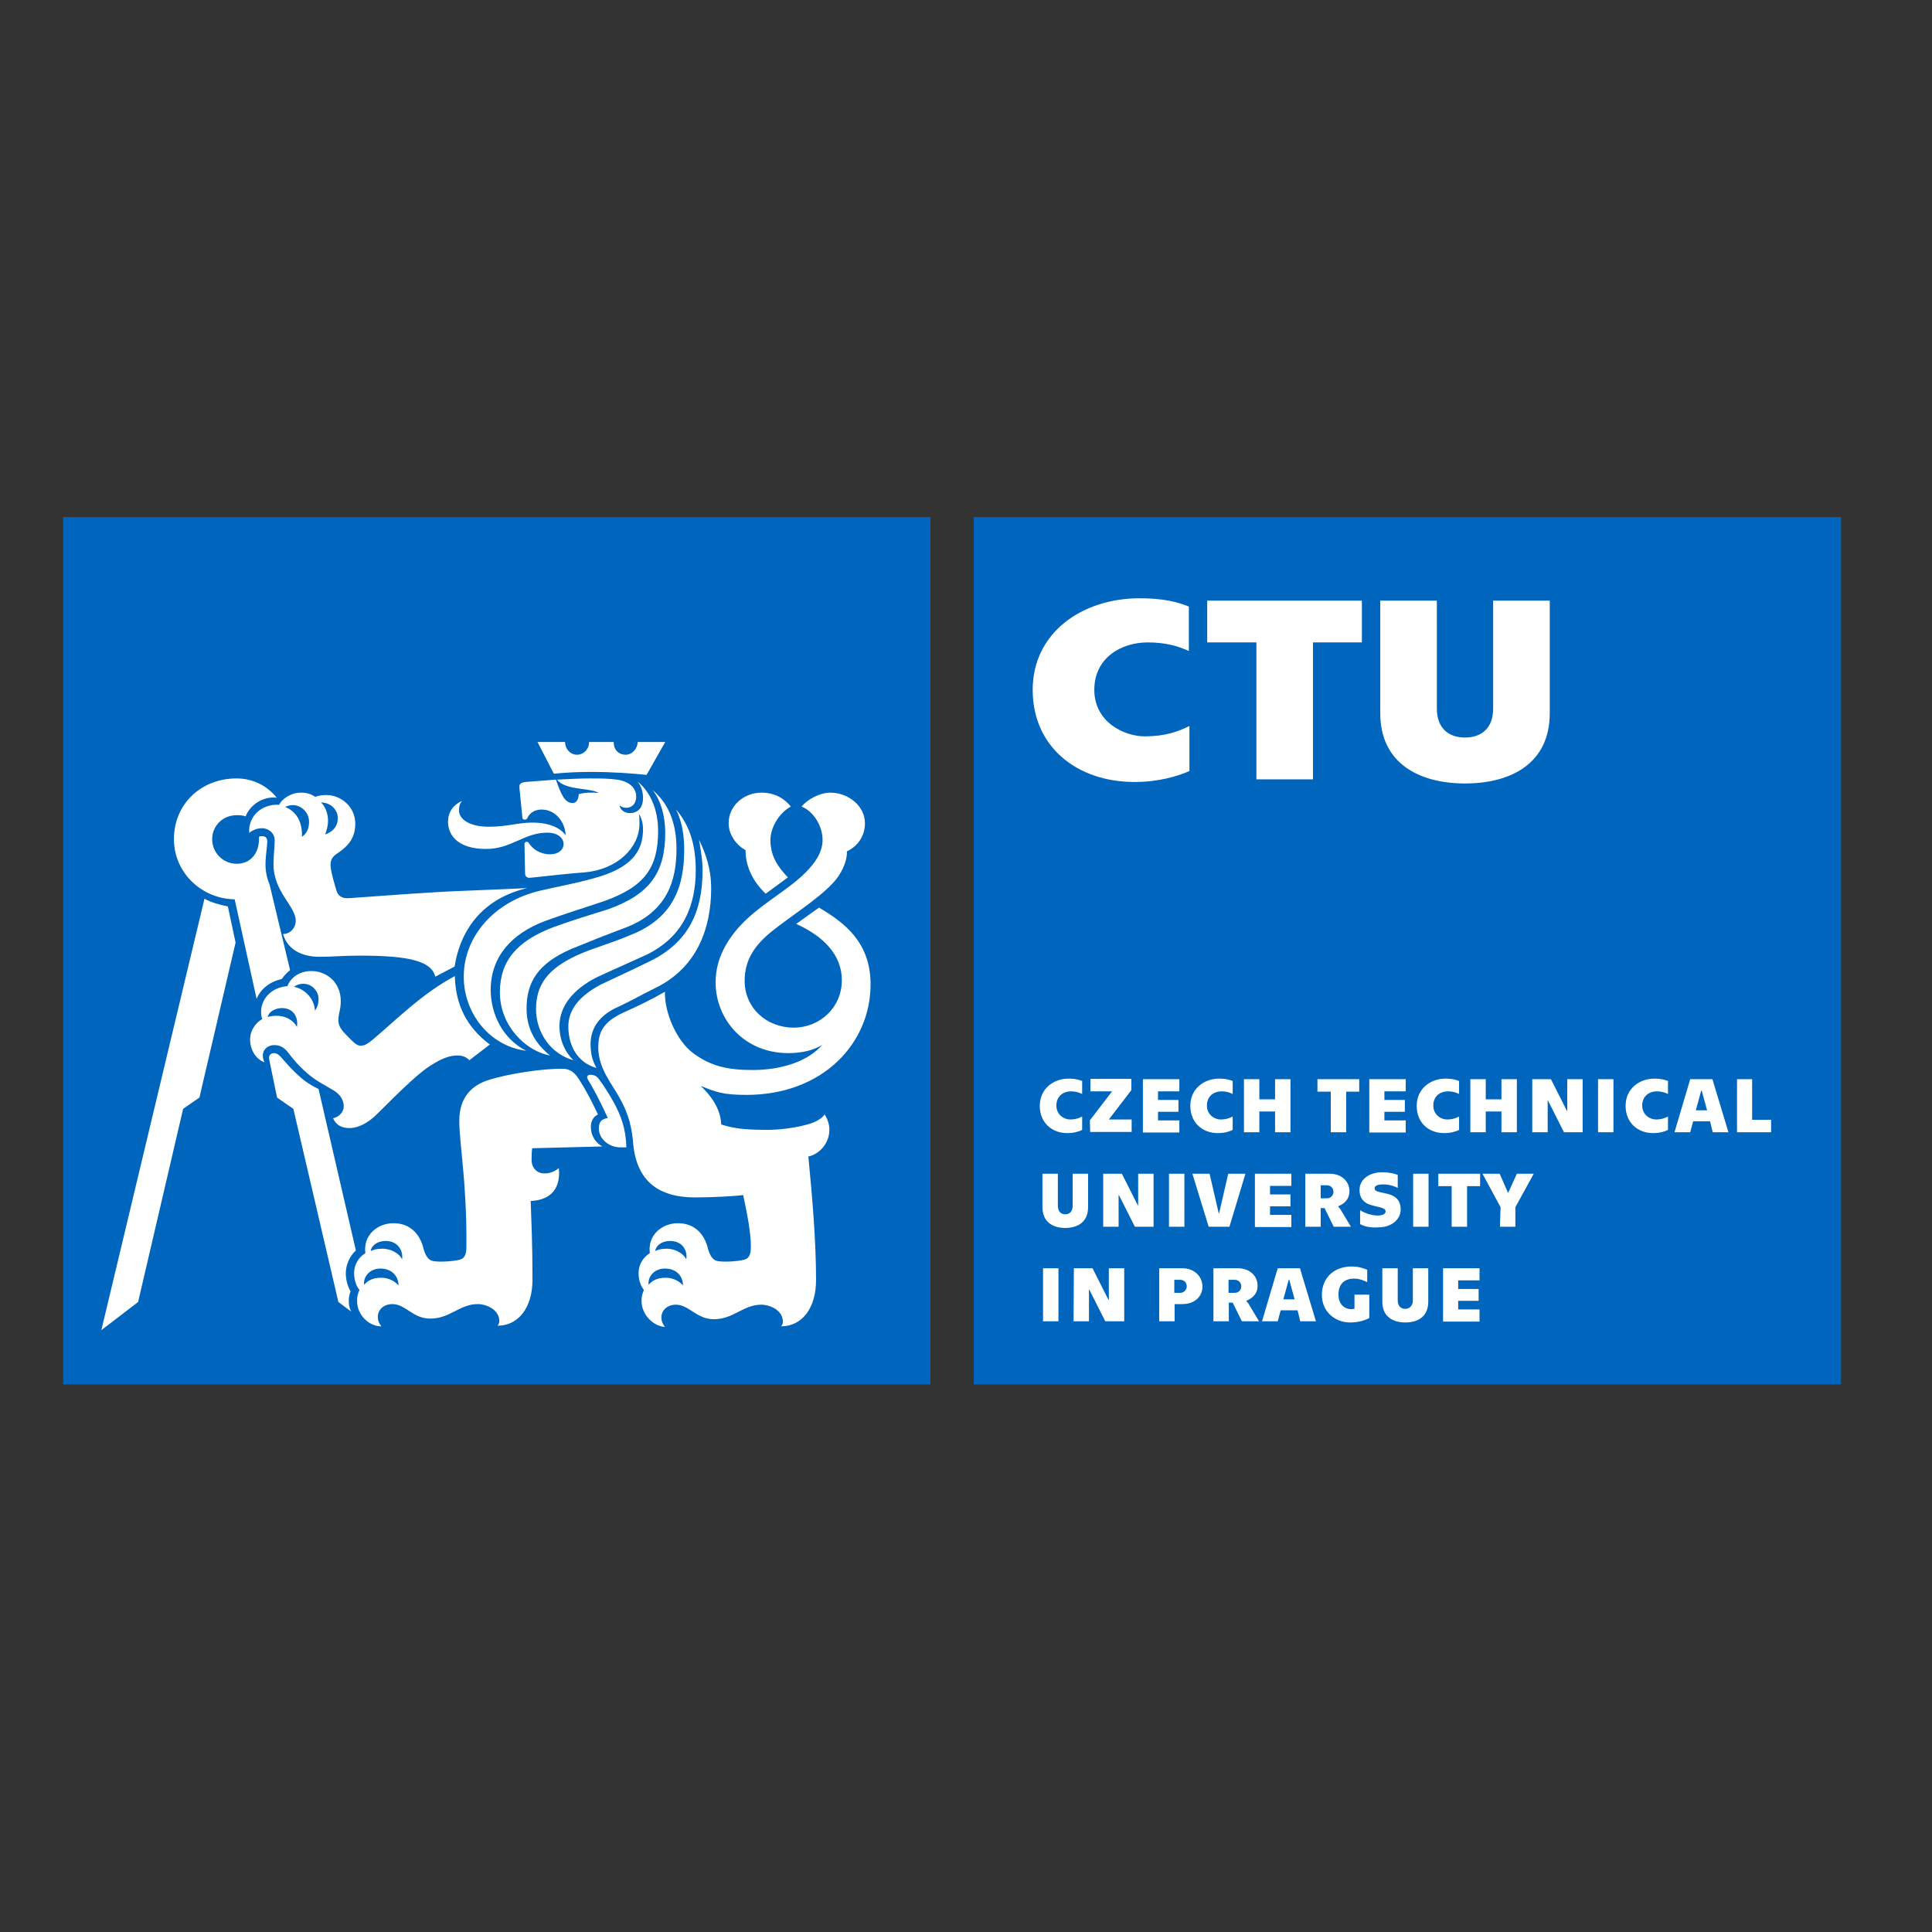
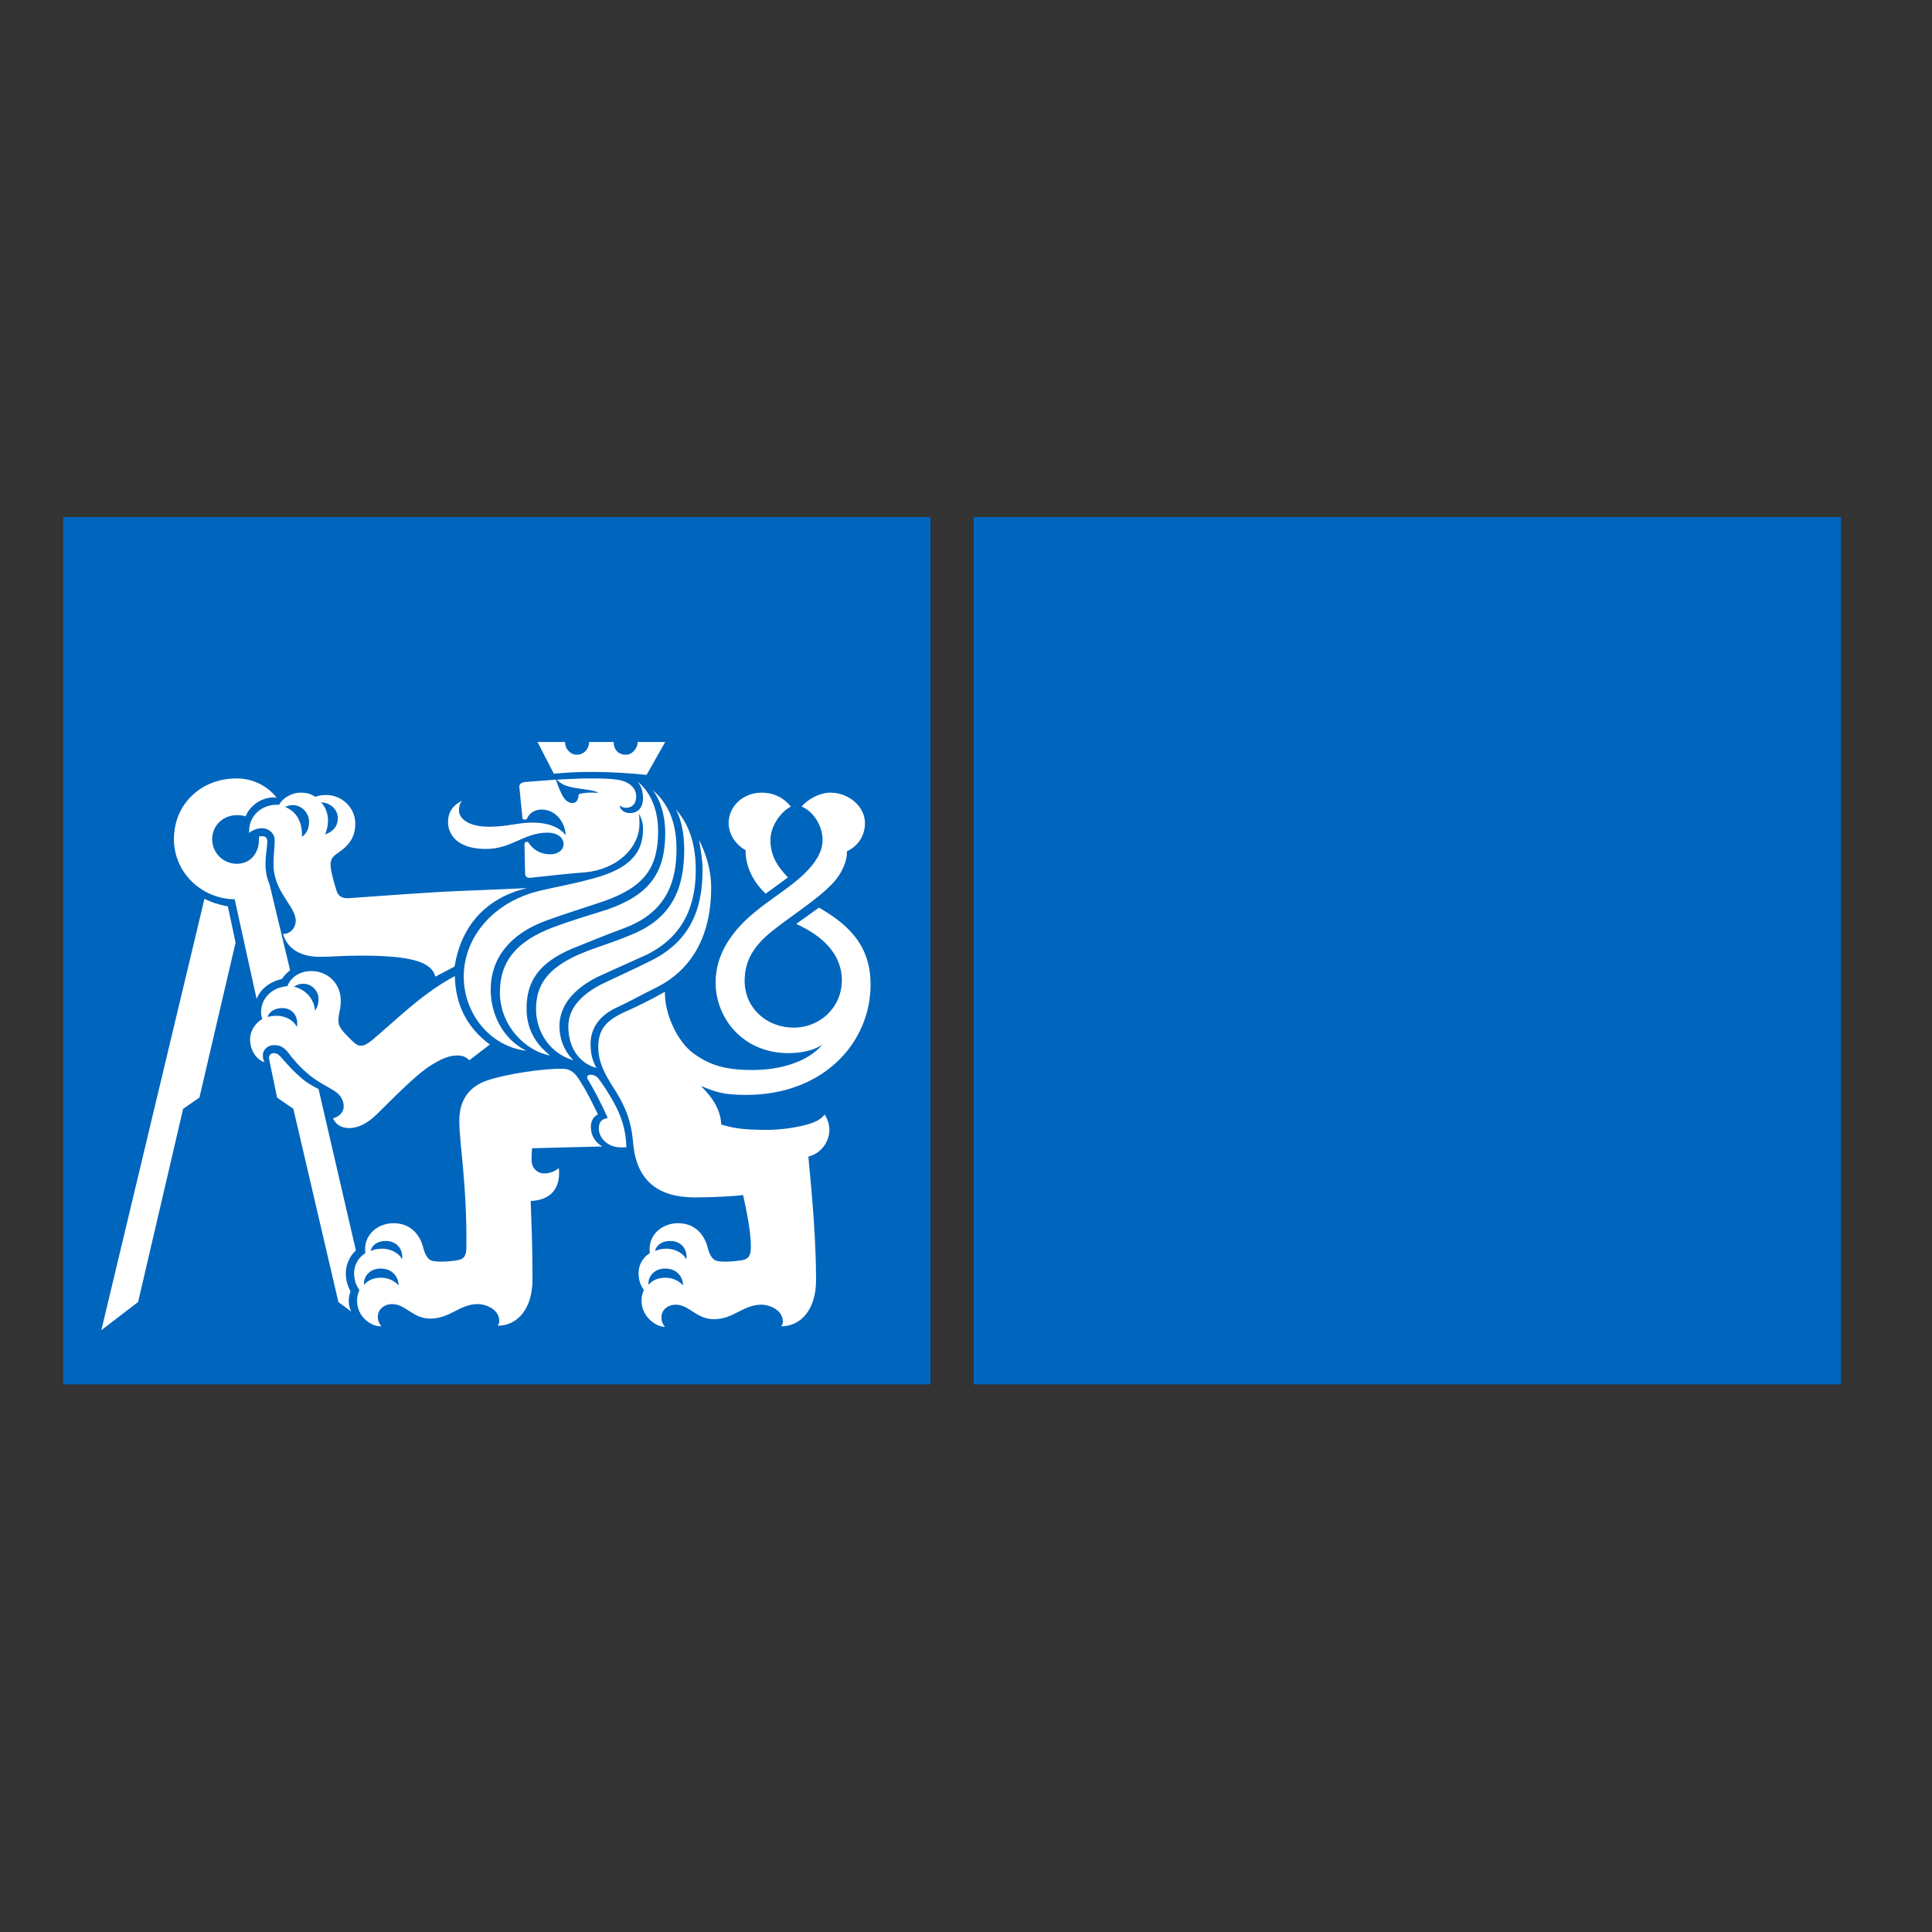
<svg xmlns="http://www.w3.org/2000/svg" version="1.1" id="layer" x="0px" y="0px" viewBox="0 0 652 652" style="enable-background:new 0 0 652 652;" xml:space="preserve">
  <rect x="0" y="0" width="652" height="652" fill="#333333" stroke="none" />
  <style type="text/css">
	.st0{fill:#0065BD;}
	.st1{fill:#FFFFFF;}
</style>
-   <path class="st0" d="M621.3,467.2H328.6V174.5h292.7V467.2z M314,467.2H21.3V174.5H314V467.2z" />
+   <path class="st0" d="M621.3,467.2H328.6V174.5h292.7V467.2z H21.3V174.5H314V467.2z" />
  <path class="st1" d="M69,303.3c2.2,1.2,4.9,2,7.9,2.6l2.6,12.2l-12.2,52.3l-5.5,3.8l-15.2,65.2l-12.4,9.5L69,303.3z M79.2,303.5  c-11.3-0.2-20.5-9.1-20.5-20.3c0-12,9.3-20.5,21.1-20.5c5.5,0,10.3,2.4,13.6,6.5c-4.7-0.6-9.1,2.6-10.5,6.3c-1.2-0.4-2.2-0.4-3-0.4  c-4.7,0-8.3,3.6-8.3,8.1s3.6,8.3,8.3,8.3c4.7,0,7.5-3.6,7.5-8.3c0-0.2,0-0.6,0-0.8c0.2-0.2,0.6-0.2,1.2-0.2c0.8,0,1.6,0.4,1.6,1.8  c0,1.6-0.6,4.7-0.6,7.7c0,2.8,0.6,4.9,1.4,6.9l6.9,28.8c-1,0.8-2,1.8-2.8,3c-3.8,0.8-7.1,3.2-8.5,6.7L79.2,303.5z M121.5,322.5  c-5.9,0-9.5,0.4-13.6,0.4c-6.3,0-10.9-2.6-12.4-7.7c2.4,0,4.3-2,4.3-4.5c0-4.9-7.5-9.7-7.5-19c0-3,0.4-5.9,0.4-8.1  c0-2.4-2-4.1-4.3-4.1c-1.8,0-3.4,0.8-4.3,1.6c-0.4-5.7,4.3-9.9,10.1-9.5c0.8-1.8,3.8-4.1,7.3-4.1c2.4,0,3.6,0.6,4.9,1.4  c1-0.4,2.2-0.6,3.8-0.6c4.7,0,9.7,3.8,9.7,9.7c0,5.5-3.2,8.1-6.5,10.3c-1.6,1.2-2,2.4-1.8,4.3c0.2,2.2,1.4,6.1,2,8.1  c0.6,1.8,2,2.6,4.3,2.4c11.1-0.8,27.1-2,36.9-2.4c9.1-0.4,15.6-0.6,23.1-1c-14.2,3.4-22.3,13-24.5,26.5l-6.5,3.4  C145.6,324.4,138.3,322.5,121.5,322.5z M112.4,377.4c2.4-0.6,3.6-2.4,3.6-4c0-2.4-1.4-4.1-3.2-5.3c-3-1.8-6.3-3.4-9.1-5.9  c-3-2.6-4.9-4.9-6.7-7.3c-1.4-1.6-2.6-2.2-4.5-2.2c-2.2,0-3.8,1.6-3.8,3.4c0,1,0.2,1.8,0.6,2.4c-3-1-4.9-4.3-4.9-7.7  c0-3.2,2-5.7,4.1-6.9c-0.2-0.6-0.4-1.4-0.4-2.4c0-4.3,3.4-8.3,8.9-8.7c1-2.8,4-5.1,8.1-5.1c4.9,0,9.9,3.6,9.9,10.1  c0,3.2-0.8,4-0.8,6.5c0,1.4,0.4,2.6,2.4,4.7c2.4,2.4,3.6,3.9,5.1,3.9c1.4,0,2.2-0.6,3.8-1.8c9.1-7.7,17-15.8,28-21.7  c0.2,9.5,3.9,17.2,11.8,23.1l-6.9,5.3c-1.2-1.2-2.4-1.6-4.1-1.6c-2.6,0-5.3,1-9.3,3.6c-4.7,3-12.4,10.9-17.8,16.2  c-3,3-6.3,4.7-9.3,4.7C115.4,380.7,113.4,379.7,112.4,377.4z M95.2,340.2c-2.6,0-4.5,1.4-4.9,3c0.8-0.2,1.8-0.4,3-0.4  c3,0,5.7,1.4,6.9,3.8C100.8,342.8,98.6,340.2,95.2,340.2z M114.2,439.4L99,374.2l-5.5-3.8l-2.6-12.6c-0.4-1.6,0.4-2.4,1.6-2.4  c0.8,0,1.4,0.4,2.2,1.2c2.6,3,4.3,4.9,7.1,7.3c1.6,1.4,3.6,2.6,5.7,3.6l12.6,54.5c-2,1.8-3.4,4.7-3.4,7.7c0,2.2,0.6,4.3,1.6,6.1  c-0.4,1-0.6,2-0.6,3.2c0,1.2,0.2,2.4,0.8,3.6L114.2,439.4z M104.3,277.4c0-3.4-2.8-5.7-5.5-5.7c-1.2,0-2,0.4-2.6,0.6  c3.4,1.4,5.9,4.5,5.7,10.1C103.7,281.2,104.3,279.2,104.3,277.4z M107.5,337.1c0-2.6-2.2-5.1-5.1-5.1c-1.6,0-2.6,0.6-3.2,1  c3.8,0.8,6.9,4.1,7.1,8.1C106.9,340.2,107.5,339.1,107.5,337.1z M114,276.1c0-3-2.6-5.3-5.7-5.3c1.2,1,2.4,3.4,2.4,6.1  c0,1.2-0.2,2.8-1,4.7C112.2,280.8,114,279,114,276.1z M120.5,439c0-1.4,0.2-2.2,0.8-3.7c-1-1.2-1.8-3.2-1.8-5.7  c0-2.4,1.2-5.1,3.8-6.7c-0.8-6.1,4.1-10.1,9.5-10.1c6.1,0,9.1,4.3,10.1,8.5c0.8,3,2,4.1,3.4,4.3c2.6,0.4,6.9,0,8.5-0.4  c1.8-0.4,2.6-1.4,2.6-4.5c0.2-21.3-2.4-34.8-2.4-42.5c0-8.3,4.7-12,9.5-13.6c6.5-2.2,19.2-4.1,25.5-3.9c2.8,0,4.3,1.8,5.5,3.7  c2.2,3.4,4.1,7.1,6.3,11.7c-1.6,0.8-2.4,2.2-2.4,4.3c0,2.8,1.6,5.3,3.9,6.5l-23.7,0.6c-0.2,1.4-0.2,2.8-0.2,4c0,2.6,1.8,4.5,4.3,4.5  c1.8,0,3.4-0.6,4.9-1.8c0.8,8.3-4.3,10.9-9.5,11.1c0.2,7.5,0.6,13,0.6,26.5c0,9.7-4.9,15.6-11.8,15.6c0.4-0.4,0.6-1,0.6-1.6  c0-3.8-4.3-5.7-7.3-5.7c-6.1,0-9.3,4.9-16,4.9c-5.9,0-8.3-4.9-12.8-4.9c-2.8,0-4.9,1.8-4.9,4.3c0,1.2,0.4,2.2,1.2,3.2  C124.9,447.7,120.5,444.1,120.5,439z M128.4,428.1c-3.8,0-5.9,3-5.5,5.5c0.8-1,2.4-2.4,5.7-2.4c2.6,0,4.7,1.2,5.9,2.6  C134.5,430.9,132.4,428.1,128.4,428.1z M130.2,418.8c-3.2,0-4.9,1.8-5.1,3.4c0.8-0.4,2-0.8,3.9-0.8c3.2,0,5.9,1.8,6.7,3.6  C136.1,421.8,134.1,418.8,130.2,418.8z M156.5,329.6c0-13.4,10.1-25.3,25.7-29c5.9-1.4,10.9-2.2,17.8-4.1c13-3.4,17-9.1,17-16.6  c0-2-0.4-3.6-1.4-5.3c0.2,1.2,0.2,2.2,0.2,3.4c0,8.1-7.5,15.4-18.4,16.4c-5.9,0.4-12.2,1.2-18.2,1.8c-1.4,0.2-2-0.4-2-1.6l-0.2-9.7  c0-0.4,0.2-0.8,0.8-0.8c0.4,0,0.6,0.2,0.8,0.6c1.2,1.8,3.6,3.6,7.1,3.6c2.8,0,4.5-1.6,4.5-3.4c0-2-1.8-3.9-5.5-3.9  c-7.9,0-12,5.5-20.7,5.5c-9.5,0-12.8-4.7-12.8-9.1c0-3.6,2-5.9,4.7-7.1c-0.8,1-1,1.8-1,3.2c0,3,3.6,5.5,10.1,5.5  c6.1,0,9.9-1.4,14.6-1.4c6.1,0,9.7,2,11.3,4.3c-0.2-4.7-3.6-8.7-8.1-8.7c-3,0-4.3,1.8-4.7,2.6c-0.2,0.6-0.6,0.8-1,0.8  c-0.4,0-0.8-0.2-0.8-0.6l-1-10.1c-0.2-1.2,0.4-1.8,2-2l10.3-0.8c1.8,5.1,3,7.9,5.7,7.9c1.4,0,2-1.6,2-3c2.2-0.6,4.5-0.6,6.7-0.4  c-2.6-1.8-11.3-0.8-14-4.5c4.3-0.2,7.5-0.4,10.9-0.4c3.4,0,6.5,0,9.3,0.4c3.2,0.4,6.5,2.2,6.5,5.7c0,2.2-1.2,3.8-3.4,3.8  c-0.8,0-1.4-0.2-2.2-0.8c0.2,1.6,1.8,2.6,3.4,2.6c2.6,0,4.5-1.6,4.5-5.1c0-1.8-0.4-3.8-1.8-5.5c4.3,3.4,6.9,9.5,6.9,16.6  c0,12.4-4.5,18.8-18.2,23.7c-7.1,2.4-12.8,4.1-19.9,6.7c-11.5,4.3-18.4,12.2-18.4,23.3c0,7.7,3.8,16.4,12,20.5  C165.3,353.1,156.5,342,156.5,329.6z M168.7,334.9c0-10.9,6.1-17.4,17.8-21.9c6.5-2.4,12.8-4.3,18.6-6.1  c14.4-5.1,19.4-12.6,19.4-25.9c0-5.7-1.6-11.1-4.3-14.4c4.5,3.8,8.1,9.7,8.1,19.9c0,10.5-3,21.3-17.6,26.7c-6.9,2.6-10.7,4.1-18,7.1  c-11.3,4.9-15,11.3-15,20.1c0,8.3,4.5,13,7.9,15.8C177.4,354.7,168.7,346.2,168.7,334.9z M180.9,340.6c0-8.1,3.8-13.6,13.8-18.2  c6.3-2.8,10.9-3.8,18.2-6.9c14.4-5.7,18-16.4,18-28.8c0-4.3-0.6-9.3-2.8-13.6c3,3.6,6.7,9.3,6.7,20.5c0,11.5-3.8,22.3-16.6,28.6  c-6.1,2.8-10.1,4.5-17,7.7c-7.9,4.1-12.4,9.7-12.4,16.4c0,5.3,2.4,9.3,4.7,11.5C185.7,355.6,180.9,348.3,180.9,340.6z M199.3,260.5  c-4.1,0-8.1,0.2-12.4,0.6l-5.5-10.7h9.3c0,2.4,1.8,4.3,4,4.3c2.2,0,4.1-1.8,4.1-4.3h8.3c0,2.6,1.6,4.3,4.1,4.3c2.2,0,4-2.2,4-4.3  h9.3l-6.3,11.1C213.3,261,206.8,260.5,199.3,260.5z M191.8,346.4c0-5.7,3.8-10.3,10.7-14c4.9-2.4,8.9-4.1,17-8.1  c12.8-6.3,17.6-16.6,17.6-30.6c0-3.6-0.6-6.7-1.2-10.3c2.2,4.5,4.1,9.7,4.1,16.4c0,13.4-4.7,26.3-18,33.2c-5.7,2.8-8.9,4.7-13.2,6.7  c-6.5,2.8-9.5,7.3-9.5,12.6c0,4.1,1,6.3,2,8.1C195.4,358.8,191.8,353.5,191.8,346.4z M202.1,380.9c0-2,0.6-3.2,3-3.6  c-2.8-6.3-5.1-10.3-6.7-13c-0.6-1,0-1.6,0.8-1.6c1.2,0,2.2,0.4,3,1.6c1.4,1.8,3.2,4.7,4.7,7.3c2.6,4.7,4.3,9.1,4.5,15.6h-2  C205.2,387.2,202.1,384.1,202.1,380.9z M216.5,439c0-1.4,0.2-2.2,0.8-3.7c-1-1.2-1.8-3.2-1.8-5.7c0-2.4,1.2-5.1,3.8-6.7  c-0.8-6.1,4.1-10.1,9.5-10.1c6.1,0,9.1,4.3,10.1,8.5c0.8,3,2,4.1,3.4,4.3c2.6,0.4,6.9,0,8.5-0.4c1.8-0.4,2.6-1.4,2.6-4.5  c0-5.1-1.4-11.7-2.6-17.4c-3,0.4-10.5,0.8-16.2,0.8c-12.6,0-19.7-5.7-20.9-18c-0.4-5.1-1.4-9.9-4.5-15.4c-2.2-4.3-7.3-9.9-7.3-17.2  c0-5.5,2-8.7,8.3-11.7c4.5-2,9.7-4.5,14.2-7.1c-0.2,7.1,4,16.6,9.5,20.7c6.1,4.5,11.8,5.7,20.1,5.7c9.5,0,18.6-2.8,23.5-8.5  c-2.8,1.8-6.7,2.8-11.5,2.8c-15,0-24.5-11.5-24.5-23.9c0-8.9,4.9-16.8,13-23.5c6.7-5.5,12.8-8.9,17.4-13.6c3-3,5.7-6.7,5.7-10.9  c0-5.1-3.4-9.9-7.1-11.3c2-2.4,6.1-4.7,9.7-4.7c6.1,0,11.7,4.5,11.7,10.3c0,4.5-2.6,7.9-6.1,9.5c0.2,3.4-2,7.9-4.7,10.7  c-5.1,5.5-14.4,11.3-20.5,16.2c-6.1,4.9-9.3,9.9-9.3,16.8c0,9.1,7.3,15.8,16.6,15.8c8.7,0,16.2-6.7,16.2-16c0-8.5-6.1-14.8-15.4-19  l7.7-5.5c8.3,4.9,17.4,11.5,17.4,25.9c0,19.8-16,37.3-41.9,37.3c-8.1,0-10.3-1-15.4-3c3.2,3,6.7,7.5,6.9,13  c4.1,1.2,6.9,1.8,15.6,1.8c3.9,0,9.1-0.6,13.4-1.8c3-0.8,4.9-2,5.9-3.4c1,1.6,1.6,3.4,1.6,5.1c0,4.7-3.4,8.3-7.1,9.1  c1.4,14.4,2.6,28.8,2.6,41.7c0,9.7-4.9,15.6-11.8,15.6c0.4-0.4,0.6-1,0.6-1.6c0-3.8-4.3-5.7-7.3-5.7c-6.1,0-9.3,4.9-16,4.9  c-5.9,0-8.3-4.9-12.8-4.9c-2.8,0-4.9,1.8-4.9,4.3c0,1.2,0.4,2.2,1.2,3.2C221,447.7,216.5,444.1,216.5,439z M224.4,428.1  c-3.8,0-5.9,3-5.5,5.5c0.8-1,2.4-2.4,5.7-2.4c2.6,0,4.7,1.2,5.9,2.6C230.5,430.9,228.5,428.1,224.4,428.1z M226.2,418.8  c-3.2,0-4.9,1.8-5.1,3.4c0.8-0.4,2-0.8,3.8-0.8c3.2,0,5.9,1.8,6.7,3.6C232.1,421.8,230.1,418.8,226.2,418.8z M251.6,286.9  c-3-1.6-5.7-5.1-5.7-9.1c0-5.9,5.1-10.3,11.1-10.3c4.7,0,7.9,2.2,9.9,4.7c-3.8,2-6.9,6.9-6.9,11.3c0,5.9,3,9.5,5.9,12.6l-7.5,5.5  C254.2,297.6,251.6,292.6,251.6,286.9z" />
-   <path class="st1" d="M350.9,373.2c0-5.7,4.5-9.2,9.8-9.2c2.1,0,3.4,0.4,4.5,0.8v4.4c-1-0.5-2.1-0.9-3.8-0.9c-2.4,0-4.9,1.5-4.9,4.8  c0,3.2,2.7,4.7,4.6,4.7c1.9,0,3.1-0.5,4.1-1v4.5c-1.1,0.6-2.9,1.1-5,1.1C355,382.4,350.9,378.9,350.9,373.2z M367.8,378.1l7.5-9.8  h-7.3v-4.2h13.8v3.8l-7.6,9.9h7.7v4.2h-14L367.8,378.1L367.8,378.1z M385.7,364.2H398v4.1h-7.2v2.9h6.9v4h-6.9v2.9h7.2v4.1h-12.3  V364.2z M401.7,373.2c0-5.7,4.5-9.2,9.8-9.2c2.1,0,3.4,0.4,4.5,0.8v4.4c-1-0.5-2.1-0.9-3.8-0.9c-2.4,0-4.9,1.5-4.9,4.8  c0,3.2,2.7,4.7,4.6,4.7c1.9,0,3.1-0.5,4.1-1v4.5c-1.1,0.6-2.9,1.1-5,1.1C405.8,382.4,401.7,378.9,401.7,373.2z M425,364.2v6.8h5.3  v-6.8h5.2v17.9h-5.2v-7H425v7h-5.2v-17.9H425z M449.1,368.4h-4.5v-4.2h14.1v4.2h-4.4v13.7h-5.2L449.1,368.4L449.1,368.4z   M462.1,364.2h12.3v4.1h-7.2v2.9h6.9v4h-6.9v2.9h7.2v4.1h-12.3L462.1,364.2L462.1,364.2z M478.1,373.2c0-5.7,4.5-9.2,9.8-9.2  c2.1,0,3.4,0.4,4.5,0.8v4.4c-1-0.5-2.1-0.9-3.8-0.9c-2.4,0-4.9,1.5-4.9,4.8c0,3.2,2.7,4.7,4.6,4.7c1.9,0,3.1-0.5,4.1-1v4.5  c-1.1,0.6-2.9,1.1-5,1.1C482.1,382.4,478.1,378.9,478.1,373.2z M501.4,364.2v6.8h5.3v-6.8h5.2v17.9h-5.2v-7h-5.3v7h-5.2v-17.9H501.4  z M517.1,364.2h6.3l5.4,10.7h0.1v-10.7h5.2v17.9h-6.3l-5.4-10.7h-0.1v10.7h-5.2V364.2z M539.3,364.2h5.2v17.9h-5.2V364.2z   M548.6,373.2c0-5.7,4.5-9.2,9.8-9.2c2.1,0,3.4,0.4,4.5,0.8v4.4c-1-0.5-2.1-0.9-3.8-0.9c-2.4,0-4.9,1.5-4.9,4.8  c0,3.2,2.7,4.7,4.6,4.7c1.9,0,3.1-0.5,4.1-1v4.5c-1.1,0.6-2.9,1.1-5,1.1C552.7,382.4,548.6,378.9,548.6,373.2z M577.1,378.4h-5.7  l-1,3.7h-5.3l5.3-17.9h7.5l5.4,17.9h-5.3L577.1,378.4z M576.1,374.7l-1.8-6.6h-0.2l-1.8,6.6H576.1z M586.1,364.2h5.2v13.7h6.4v4.2  h-11.5V364.2z M351.8,407.4v-11.3h5.2v10.8c0,2,1.1,2.9,2.5,2.9s2.5-0.9,2.5-2.9v-10.8h5.2v11.3c0,5-3.5,7-7.7,7  S351.8,412.4,351.8,407.4z M372.3,396.1h6.3l5.4,10.7h0.1v-10.7h5.2V414H383l-5.4-10.7h-0.1V414h-5.2L372.3,396.1L372.3,396.1z   M394.5,396.1h5.2V414h-5.2V396.1z M402.4,396.1h5.8l3.1,13.4h0.1l3.1-13.4h5.8l-5.4,17.9h-7L402.4,396.1z M423.5,396.1h12.3v4.1  h-7.2v2.9h6.9v4h-6.9v2.9h7.2v4.1h-12.3L423.5,396.1L423.5,396.1z M440.5,396.1h8.2c4.2,0,6.7,2.7,6.7,5.9c0,3.1-2.2,4.4-3.8,5.1  l0,0.1c0.2,0.2,0.7,0.7,1,1.3l3.3,5.5h-5.8l-3.1-6.3h-1.3v6.3h-5.2V396.1z M447.8,404.4c1.4,0,2.2-1.1,2.2-2.2  c0-1.1-0.8-2.2-2.2-2.2h-2.1v4.4H447.8z M459,413.1v-4.7c1.2,0.8,3.6,1.8,5.9,1.8c1.7,0,2.7-0.5,2.7-1.4c0-0.7-0.7-1-1.6-1.3  c-1.2-0.3-1.9-0.4-3.2-0.8c-2.4-0.6-4-2.3-4-5.1c0-3.6,3.3-6,7.7-6c2.1,0,4,0.4,5.2,0.9v4.4c-0.9-0.5-2.7-1.2-4.9-1.2  c-2,0-2.9,0.5-2.9,1.3c0,0.7,0.5,1,1.7,1.3c0.9,0.2,1.5,0.3,2.7,0.6c2.9,0.7,4.4,2.4,4.4,5.3c0,3-2.7,6-7.6,6  C462.5,414.4,460.4,413.9,459,413.1z M476.9,396.1h5.2V414h-5.2V396.1z M489.9,400.3h-4.5v-4.2h14.1v4.2h-4.4V414h-5.2V400.3z   M506.4,407.4l-6.1-11.3h5.8l2.8,6.4h0.1l2.9-6.4h5.7l-6.2,11.3v6.6h-5.2L506.4,407.4L506.4,407.4z M352,428h5.2v17.9H352V428z   M362.4,428h6.3l5.4,10.7h0.1V428h5.2v17.9H373l-5.4-10.7h-0.1v10.7h-5.2L362.4,428L362.4,428z M391.2,428h7.8  c4.2,0,6.8,2.9,6.8,6.2c0,3.3-2.6,5.9-6.8,5.9h-2.6v5.8h-5.2L391.2,428L391.2,428z M398.3,436.3c1.1,0,2.2-0.9,2.2-2.2  c0-1.3-1-2.2-2.2-2.2h-2v4.4L398.3,436.3L398.3,436.3z M409.5,428h8.2c4.2,0,6.7,2.7,6.7,5.9c0,3.1-2.2,4.4-3.8,5.1l0,0.1  c0.2,0.2,0.7,0.7,1,1.3l3.3,5.5h-5.8l-3.1-6.3h-1.3v6.3h-5.2L409.5,428L409.5,428z M416.7,436.3c1.4,0,2.2-1.1,2.2-2.2  c0-1.1-0.8-2.2-2.2-2.2h-2.1v4.4H416.7z M437.9,442.2h-5.7l-1,3.7h-5.3l5.3-17.9h7.5l5.4,17.9h-5.3L437.9,442.2z M436.9,438.5  l-1.8-6.6h-0.2l-1.8,6.6H436.9z M446.1,437c0-5.8,4.1-9.6,10.1-9.6c2.4,0,4.1,0.7,5.2,1.1v4.2c-1-0.5-2.6-1.2-4.4-1.2  c-3.3,0-5.3,1.8-5.3,5.4c0,3.4,2.2,4.9,4.2,4.9c0.4,0,0.8-0.1,1.2-0.1v-4.8h5v7.9c-1.1,0.6-3.3,1.5-6.5,1.5  C450.7,446.3,446.1,442.8,446.1,437z M466.5,439.3V428h5.2v10.8c0,2,1.1,2.9,2.5,2.9c1.4,0,2.6-0.9,2.6-2.9V428h5.2v11.3  c0,5-3.5,7-7.7,7C470,446.3,466.5,444.3,466.5,439.3z M487,428h12.3v4.1h-7.2v2.9h6.9v4h-6.9v2.9h7.2v4.1H487V428z M424,216.8V263  h19.1v-46.2h16.5v-14.1h-52.2v14.1C407.4,216.8,424,216.8,424,216.8z M484.9,202.7h-19.1v38c0,16.8,13,23.7,28.6,23.7  c15.6,0,28.6-6.8,28.6-23.7v-38h-19.1v36.4c0,6.8-4.1,9.8-9.5,9.8c-5.4,0-9.5-3-9.5-9.8L484.9,202.7L484.9,202.7z M348.5,232.8  c0,19.2,14.9,31.1,34.4,31.1c7.9,0,14.5-1.9,18.5-3.7v-15.2c-3.8,1.9-8.2,3.5-15.1,3.5s-17-4.8-17-15.7c0-10.9,9.2-16,18-16  c6,0,10.2,1.2,13.9,2.9v-15c-3.9-1.6-8.8-2.8-16.6-2.8C365.1,201.9,348.5,213.6,348.5,232.8" />
</svg>